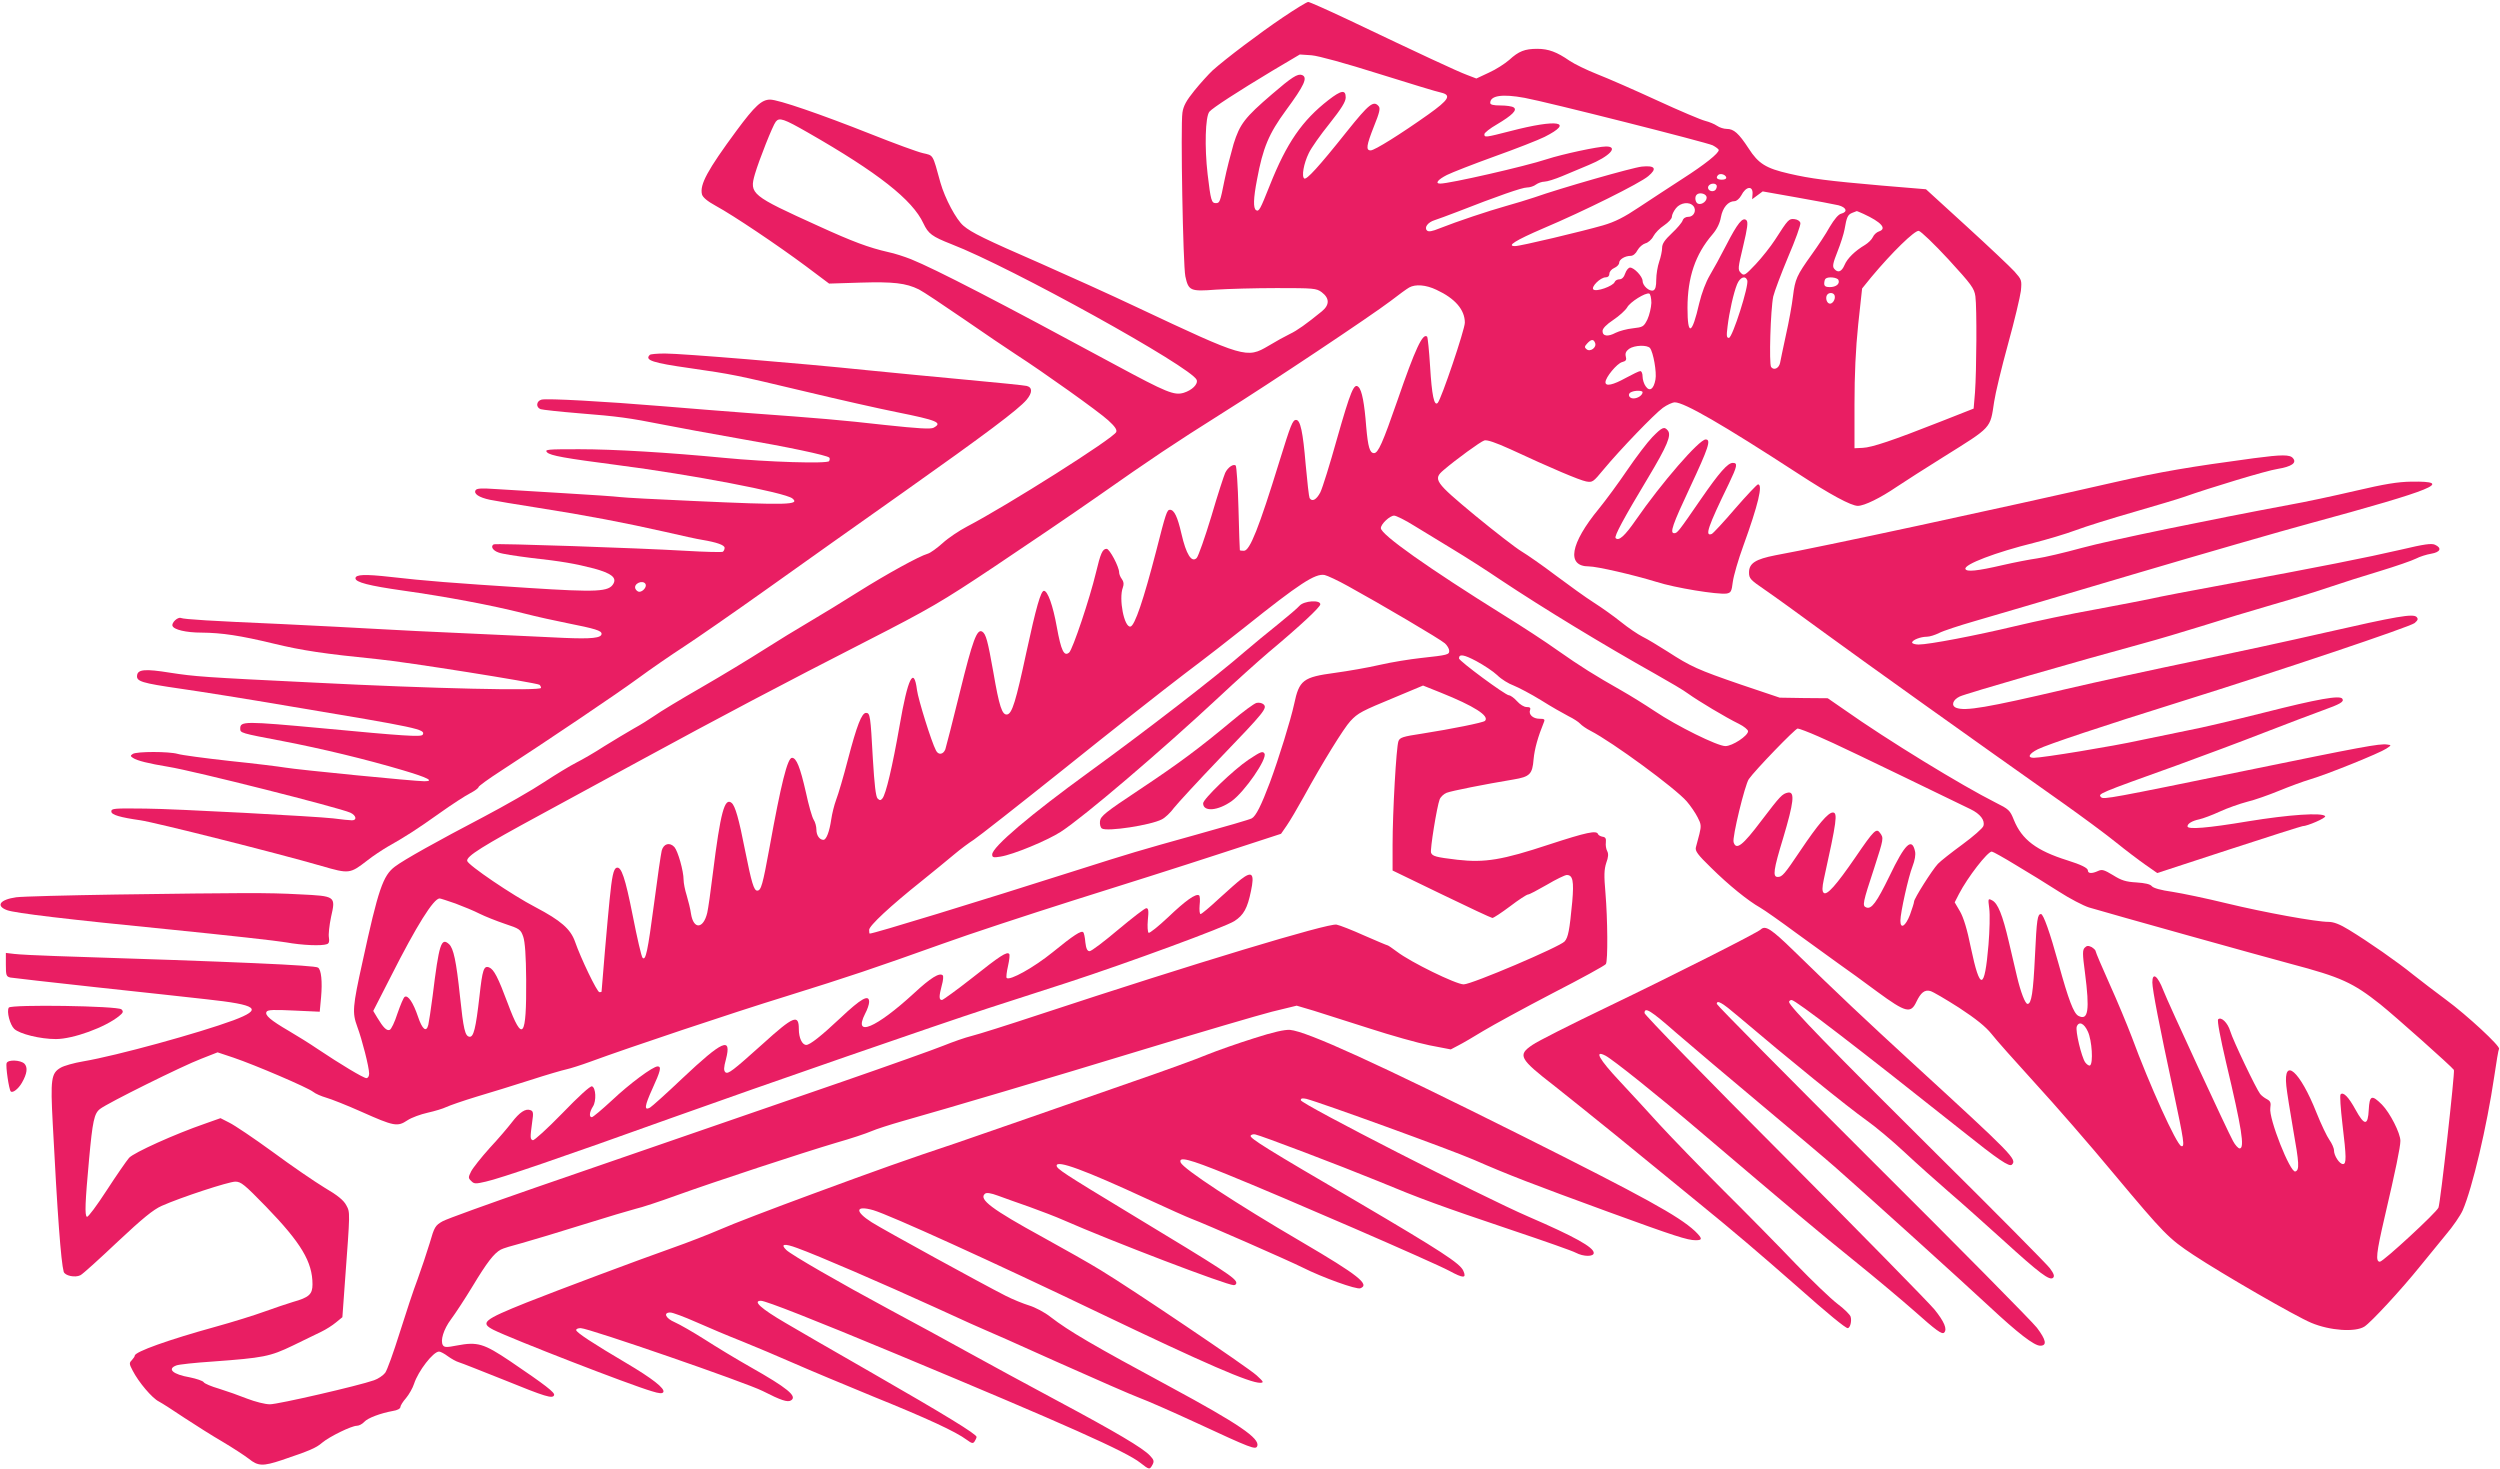
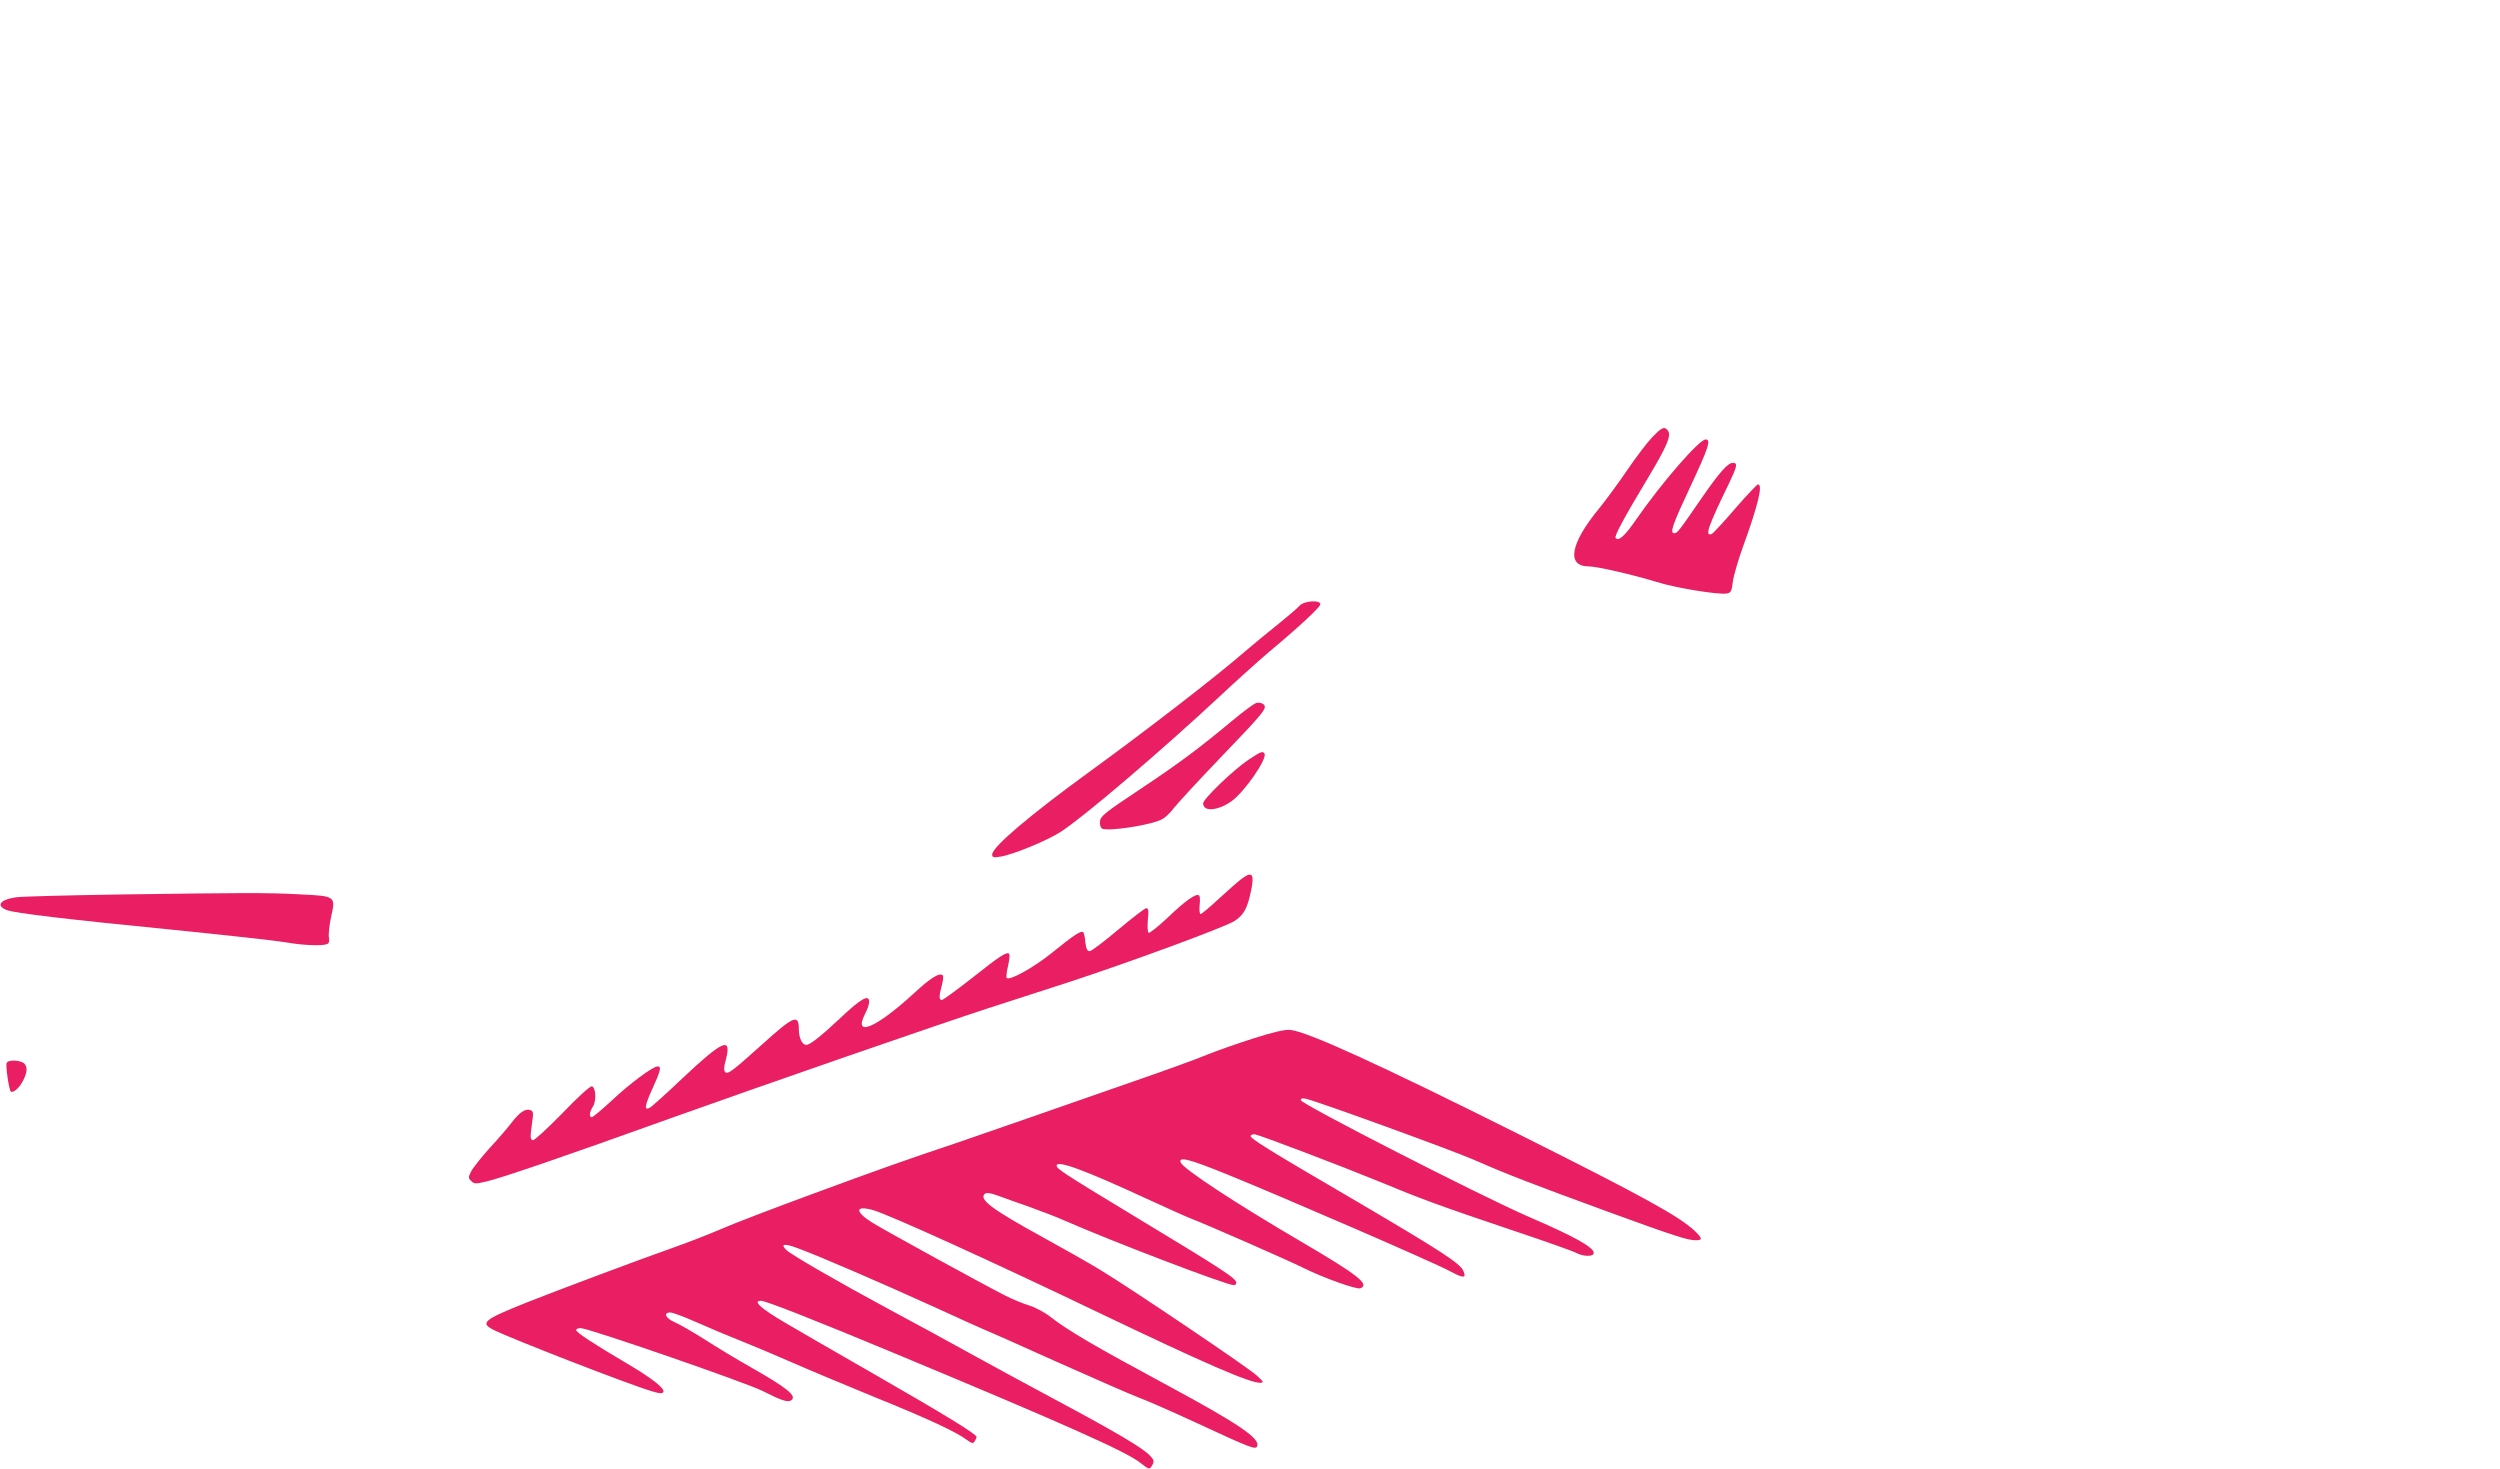
<svg xmlns="http://www.w3.org/2000/svg" version="1.0" width="1280pt" height="752pt" viewBox="0 0 1280 752" preserveAspectRatio="xMidYMid meet">
  <g transform="translate(0,752) scale(0.1,-0.1)" fill="#e91e63" stroke="none">
-     <path d="M6567 7430 c-120 -81 -292 -211 -359 -271 -20 -19 -62 -65 -92 -102 -42 -52 -57 -79 -62 -114 -10 -67 3 -780 15 -838 16 -74 26 -78 156 -68 61 4 201 8 312 8 189 0 203 -1 230 -21 41 -31 41 -65 1 -98 -80 -65 -126 -98 -164 -116 -23 -11 -72 -38 -110 -61 -110 -65 -121 -62 -669 196 -137 65 -361 166 -497 226 -287 125 -354 158 -395 193 -37 31 -95 140 -118 221 -41 149 -35 138 -90 151 -27 6 -147 50 -265 97 -260 103 -475 177 -517 177 -43 0 -78 -32 -172 -159 -149 -202 -189 -276 -177 -326 4 -15 27 -35 71 -59 90 -49 316 -201 460 -308 l120 -90 160 5 c169 5 233 -2 300 -35 22 -11 125 -80 230 -152 104 -72 224 -153 267 -181 138 -89 423 -292 472 -337 34 -31 46 -48 41 -60 -12 -31 -557 -376 -764 -484 -40 -21 -97 -59 -125 -85 -28 -25 -62 -50 -76 -54 -43 -12 -210 -104 -355 -195 -77 -49 -189 -117 -250 -153 -60 -35 -166 -100 -235 -144 -69 -44 -212 -131 -318 -192 -106 -61 -214 -126 -240 -145 -26 -18 -74 -48 -107 -66 -33 -19 -100 -59 -150 -90 -49 -32 -115 -70 -145 -85 -30 -15 -104 -60 -165 -100 -60 -40 -200 -120 -310 -178 -235 -123 -407 -219 -453 -254 -61 -46 -85 -115 -166 -488 -51 -230 -53 -260 -27 -331 25 -67 61 -208 61 -241 0 -13 -6 -23 -14 -23 -15 0 -133 71 -251 150 -38 26 -104 67 -145 91 -96 56 -126 82 -115 99 6 10 36 11 140 6 l132 -6 7 75 c7 78 1 141 -16 151 -19 12 -406 29 -1343 59 -93 3 -189 8 -213 11 l-42 5 0 -60 c0 -55 2 -61 23 -66 12 -2 211 -25 442 -50 231 -25 483 -52 560 -61 266 -29 294 -50 140 -108 -176 -65 -597 -181 -768 -210 -48 -8 -101 -23 -117 -33 -48 -28 -52 -58 -40 -285 24 -465 42 -707 56 -759 6 -21 59 -32 86 -18 12 6 97 83 190 171 128 120 183 165 226 184 99 44 343 124 377 124 29 0 47 -15 157 -128 180 -186 238 -283 238 -398 0 -51 -18 -67 -100 -90 -30 -9 -95 -31 -145 -49 -49 -18 -164 -54 -255 -79 -235 -65 -410 -127 -410 -147 0 -4 -7 -14 -15 -23 -14 -14 -14 -19 4 -53 30 -59 100 -142 135 -159 17 -9 76 -47 131 -84 55 -36 143 -92 195 -122 52 -31 112 -70 134 -87 47 -38 72 -39 168 -7 142 48 176 62 207 89 38 32 151 87 178 87 11 0 28 9 38 20 18 20 82 44 147 56 22 3 38 12 38 20 0 7 13 28 29 46 15 18 34 51 41 73 21 65 98 165 128 165 7 0 28 -11 45 -24 18 -13 43 -27 57 -31 14 -4 117 -45 230 -90 214 -87 250 -98 257 -78 5 13 -44 51 -224 173 -137 92 -168 101 -274 81 -51 -10 -63 -10 -71 1 -15 23 3 82 41 133 21 28 71 104 111 170 73 121 109 168 144 187 10 6 60 21 110 34 50 14 190 56 311 94 121 38 243 74 270 81 28 6 122 37 210 69 200 72 638 216 816 269 74 21 155 48 180 59 25 11 97 34 160 52 244 69 737 215 1239 368 289 88 582 174 652 192 l127 31 88 -26 c48 -15 177 -56 286 -91 108 -35 246 -74 306 -86 l109 -21 38 20 c22 11 80 45 129 75 50 30 209 117 355 193 146 75 268 142 272 149 11 16 9 232 -2 363 -8 92 -7 120 4 155 11 29 12 47 5 60 -6 11 -9 31 -7 45 2 20 -2 27 -17 29 -11 2 -21 8 -23 13 -7 21 -58 10 -251 -53 -239 -79 -328 -94 -469 -78 -110 13 -128 18 -135 36 -6 15 30 237 44 273 5 13 21 28 36 34 26 10 192 43 342 68 84 14 97 27 103 104 5 53 22 114 53 190 6 14 2 17 -23 17 -33 0 -57 22 -48 45 4 11 -1 15 -18 15 -13 0 -34 13 -49 30 -15 17 -34 30 -41 30 -18 0 -256 176 -256 189 0 24 25 20 89 -14 37 -20 86 -52 107 -72 21 -21 59 -44 84 -53 25 -10 88 -43 140 -75 52 -33 116 -69 141 -82 25 -12 52 -30 59 -38 8 -9 32 -26 54 -37 111 -57 433 -293 492 -361 20 -23 45 -60 56 -82 18 -34 19 -44 9 -85 -7 -25 -15 -55 -18 -68 -5 -19 9 -38 78 -105 90 -89 189 -169 251 -204 21 -12 105 -71 186 -131 81 -59 179 -130 217 -157 39 -27 127 -91 197 -143 146 -107 171 -113 200 -51 22 46 42 63 71 55 13 -3 79 -42 148 -86 87 -57 136 -97 165 -133 22 -29 123 -142 223 -252 101 -110 283 -319 404 -465 257 -307 280 -331 407 -415 145 -96 524 -315 604 -348 95 -40 225 -49 272 -19 34 22 187 187 286 310 34 42 92 113 129 158 38 44 77 102 88 127 50 115 124 432 161 682 11 76 22 141 25 145 8 13 -165 173 -271 251 -54 40 -130 98 -169 129 -80 65 -228 168 -328 229 -47 29 -79 41 -105 41 -63 0 -328 48 -522 95 -102 25 -227 51 -278 59 -58 8 -97 19 -105 29 -8 10 -34 16 -79 19 -53 3 -76 10 -119 37 -45 27 -56 31 -76 22 -32 -15 -53 -14 -53 2 0 13 -35 30 -105 52 -159 50 -233 106 -274 207 -20 50 -26 55 -94 89 -171 86 -553 319 -775 476 l-84 58 -123 1 -123 2 -199 67 c-221 76 -256 92 -375 169 -46 29 -103 64 -128 76 -24 12 -74 46 -110 75 -36 29 -99 74 -140 100 -41 26 -128 89 -195 139 -66 50 -145 105 -175 123 -30 18 -137 101 -238 184 -206 171 -216 185 -161 232 63 54 189 146 209 152 14 4 58 -11 133 -45 213 -99 353 -158 388 -165 33 -6 36 -3 90 62 83 100 258 282 303 315 21 15 49 28 61 28 48 0 244 -113 630 -364 167 -109 273 -166 307 -166 33 0 115 40 200 98 40 27 147 95 238 152 251 157 239 144 260 283 6 42 38 175 71 295 33 119 62 242 66 273 5 55 4 57 -33 99 -22 24 -132 128 -246 232 l-207 189 -228 19 c-274 24 -361 35 -473 61 -118 27 -157 51 -207 129 -51 78 -76 100 -112 100 -15 0 -37 7 -50 16 -13 9 -40 20 -60 25 -21 5 -132 52 -247 105 -115 53 -252 113 -306 134 -53 21 -117 52 -142 69 -65 45 -108 61 -165 61 -64 0 -95 -12 -144 -57 -22 -19 -68 -49 -104 -65 l-64 -30 -47 18 c-47 17 -246 110 -609 283 -106 50 -198 91 -205 91 -7 0 -66 -36 -131 -80z m493 -288 c157 -49 300 -93 318 -96 55 -13 40 -37 -65 -112 -141 -100 -275 -184 -295 -184 -26 0 -22 25 17 124 28 69 33 91 24 102 -26 31 -49 13 -162 -128 -148 -186 -207 -249 -219 -242 -15 10 -3 77 23 130 12 26 60 94 106 151 61 77 83 112 83 134 0 41 -22 38 -88 -13 -135 -105 -214 -219 -301 -438 -49 -123 -55 -135 -70 -126 -15 10 -14 59 5 157 30 162 60 234 148 354 95 129 113 169 82 181 -22 8 -52 -11 -153 -98 -140 -120 -165 -153 -197 -255 -14 -49 -36 -133 -47 -188 -22 -110 -24 -115 -44 -115 -22 0 -26 13 -42 148 -16 138 -12 294 9 320 17 20 145 103 323 210 l140 83 60 -4 c36 -3 174 -41 345 -95z m746 -123 c115 -21 932 -228 963 -243 17 -9 31 -20 31 -24 0 -17 -71 -74 -185 -147 -66 -43 -166 -108 -223 -146 -76 -51 -123 -75 -185 -93 -104 -30 -426 -107 -450 -106 -45 0 1 29 145 91 208 88 495 231 537 267 47 39 35 56 -33 49 -48 -5 -418 -111 -551 -158 -33 -11 -98 -31 -145 -44 -89 -25 -248 -78 -339 -114 -39 -16 -57 -19 -65 -11 -15 15 4 42 40 53 16 5 67 24 114 42 207 81 333 125 358 125 15 0 36 7 46 15 11 8 31 15 44 15 13 0 54 13 90 28 37 16 98 41 136 57 107 44 155 95 89 95 -41 0 -223 -39 -303 -65 -112 -37 -498 -125 -546 -125 -28 0 -13 20 34 44 26 13 136 56 244 95 109 39 224 84 256 100 155 78 68 93 -174 30 -129 -33 -134 -34 -134 -16 0 7 29 30 64 50 79 47 106 74 86 87 -8 6 -39 10 -67 10 -37 0 -53 4 -53 13 0 38 62 47 176 26z m-3669 -178 c358 -205 535 -344 591 -465 25 -53 44 -67 143 -106 308 -119 1231 -631 1256 -695 8 -22 -24 -53 -66 -66 -49 -15 -89 2 -347 141 -601 325 -922 491 -1050 543 -33 13 -85 30 -115 36 -101 23 -184 54 -359 134 -344 156 -354 164 -325 265 21 72 92 251 107 269 18 23 41 15 165 -56z m4701 -228 c2 -8 -6 -13 -22 -13 -25 0 -33 10 -19 24 10 10 36 3 41 -11z m-48 -47 c0 -8 -5 -18 -10 -21 -17 -11 -40 3 -34 20 8 19 44 20 44 1z m183 -39 l-2 -27 27 20 27 20 175 -31 c96 -17 192 -35 213 -40 41 -11 49 -34 14 -43 -14 -3 -35 -28 -59 -68 -19 -35 -61 -98 -92 -141 -77 -108 -85 -125 -96 -214 -5 -43 -21 -132 -36 -198 -14 -66 -28 -130 -30 -143 -6 -28 -32 -40 -46 -21 -11 17 -3 292 11 361 6 25 40 116 76 202 37 86 65 164 63 174 -2 10 -14 18 -30 20 -29 3 -32 0 -100 -106 -22 -34 -67 -91 -99 -125 -55 -58 -60 -61 -76 -44 -16 16 -15 24 12 137 22 92 26 123 17 132 -19 19 -46 -15 -103 -126 -28 -55 -67 -126 -85 -156 -20 -34 -41 -89 -54 -143 -37 -162 -60 -171 -60 -24 0 157 40 275 128 377 23 27 38 58 43 88 9 49 37 82 70 82 10 0 25 13 34 29 24 48 61 52 58 8z m-236 -13 c7 -20 -22 -45 -43 -37 -14 5 -19 35 -7 46 12 13 44 7 50 -9z m-67 -49 c18 -21 3 -55 -25 -55 -14 0 -26 -7 -30 -19 -3 -10 -28 -40 -55 -65 -37 -35 -50 -54 -50 -75 0 -16 -7 -48 -15 -71 -8 -23 -15 -65 -15 -92 0 -34 -4 -50 -15 -55 -20 -7 -55 24 -55 49 0 22 -43 68 -64 68 -8 0 -19 -13 -25 -30 -6 -19 -17 -30 -29 -30 -11 0 -22 -6 -25 -14 -8 -21 -95 -52 -109 -38 -13 13 36 62 63 62 12 0 19 7 19 18 0 11 11 24 25 30 14 6 25 18 25 26 0 18 30 36 59 36 12 0 26 11 35 29 9 16 27 31 40 35 14 3 33 20 41 36 9 17 33 42 55 56 22 15 40 34 40 44 0 10 9 29 21 44 23 29 69 35 89 11z m871 -40 c91 -42 122 -76 79 -90 -12 -4 -26 -17 -31 -29 -6 -13 -24 -30 -40 -40 -51 -30 -91 -69 -105 -103 -15 -35 -34 -42 -53 -19 -10 12 -6 30 17 88 16 40 32 91 36 113 11 65 17 76 39 85 12 5 23 9 23 9 1 1 17 -6 35 -14z m435 -233 c119 -130 132 -148 138 -189 8 -58 6 -381 -2 -492 l-7 -83 -165 -65 c-251 -99 -356 -134 -403 -136 l-42 -2 0 225 c0 152 6 284 19 409 l20 184 47 58 c106 127 222 240 243 237 11 -2 79 -67 152 -146z m-1030 -107 c10 -25 -76 -295 -94 -295 -12 0 -13 10 -7 58 9 75 31 173 49 217 15 36 42 46 52 20z m467 1 c8 -20 -13 -36 -45 -36 -20 0 -28 5 -28 18 0 10 3 22 7 25 12 12 61 7 66 -7z m-2058 -50 c95 -44 145 -102 145 -168 0 -35 -121 -393 -139 -411 -18 -18 -30 38 -39 188 -5 80 -12 148 -15 151 -22 22 -61 -62 -152 -326 -76 -219 -99 -270 -120 -270 -22 0 -31 32 -40 135 -9 119 -22 187 -39 203 -23 24 -40 -17 -111 -266 -36 -129 -74 -251 -85 -273 -20 -38 -42 -50 -55 -29 -3 5 -12 83 -20 172 -14 167 -27 228 -49 228 -18 0 -27 -24 -85 -211 -106 -344 -152 -459 -182 -459 -11 0 -20 1 -21 3 -1 1 -4 97 -7 214 -3 116 -10 215 -14 219 -11 11 -40 -8 -54 -37 -6 -13 -39 -113 -71 -223 -33 -109 -67 -205 -75 -213 -26 -26 -54 19 -78 124 -20 87 -37 123 -59 123 -15 0 -21 -17 -70 -210 -65 -251 -110 -384 -132 -388 -32 -6 -61 142 -39 200 6 17 5 29 -5 43 -8 10 -14 26 -14 34 0 29 -49 121 -64 121 -21 0 -31 -22 -55 -123 -31 -130 -119 -393 -137 -408 -26 -22 -41 9 -63 130 -20 112 -47 186 -66 186 -16 0 -40 -84 -90 -315 -54 -252 -73 -313 -98 -318 -26 -5 -41 41 -71 216 -29 163 -38 196 -57 208 -27 16 -49 -44 -114 -308 -37 -150 -71 -283 -75 -295 -11 -27 -36 -30 -48 -5 -23 43 -91 262 -97 309 -16 125 -47 62 -89 -182 -37 -211 -70 -351 -88 -373 -9 -11 -14 -11 -25 0 -9 10 -16 70 -24 203 -12 221 -14 235 -35 235 -22 0 -47 -64 -93 -240 -22 -85 -49 -177 -60 -205 -10 -27 -21 -72 -25 -100 -9 -62 -25 -105 -40 -105 -20 0 -36 23 -36 52 0 16 -6 39 -14 51 -8 12 -26 75 -40 141 -29 127 -48 176 -71 176 -23 0 -56 -133 -115 -459 -35 -191 -43 -221 -63 -221 -17 0 -29 40 -62 205 -32 164 -51 229 -69 244 -36 30 -57 -47 -96 -359 -11 -91 -24 -183 -29 -204 -20 -83 -70 -86 -83 -5 -3 24 -14 67 -22 94 -9 28 -16 64 -16 80 0 46 -29 147 -47 168 -24 26 -55 18 -65 -18 -4 -16 -22 -138 -39 -270 -33 -249 -43 -295 -59 -279 -6 6 -28 102 -50 214 -39 197 -59 255 -83 247 -16 -5 -24 -44 -36 -165 -9 -85 -41 -457 -41 -469 0 -2 -5 -3 -11 -3 -12 0 -96 175 -125 259 -23 65 -73 108 -202 176 -118 61 -346 216 -350 237 -5 24 79 76 378 238 135 73 367 199 515 280 393 214 732 393 1145 604 334 171 390 204 660 384 162 108 399 269 525 357 288 202 388 269 645 431 249 156 757 495 860 573 41 32 84 63 95 69 32 18 86 14 140 -12z m1100 -67 c-1 -24 -10 -62 -20 -84 -19 -38 -23 -40 -75 -46 -30 -3 -70 -14 -88 -23 -39 -21 -67 -18 -67 9 0 13 19 33 55 57 30 20 62 49 71 64 15 28 94 77 113 71 6 -2 11 -24 11 -48z m938 39 c7 -20 -12 -48 -28 -42 -15 6 -20 35 -8 47 11 11 31 8 36 -5z m-1226 -244 c9 -23 -25 -48 -44 -32 -11 9 -11 14 3 29 21 23 33 24 41 3z m281 -26 c17 -22 35 -124 28 -161 -9 -50 -30 -64 -50 -35 -9 12 -16 35 -16 50 0 16 -5 28 -12 28 -6 0 -39 -16 -74 -35 -65 -36 -104 -45 -104 -22 0 25 59 96 85 103 20 5 24 11 19 29 -4 16 1 27 17 39 28 19 92 21 107 4z m-38 -226 c0 -15 -24 -32 -47 -32 -24 0 -32 25 -10 33 20 9 57 8 57 -1z m-1169 -684 c46 -28 135 -82 197 -120 63 -38 173 -108 245 -157 221 -147 529 -334 791 -481 71 -40 148 -85 170 -102 50 -36 193 -122 259 -154 26 -13 47 -30 47 -38 0 -23 -80 -76 -116 -76 -41 0 -249 103 -362 179 -48 32 -125 80 -171 106 -134 76 -208 122 -326 205 -60 43 -184 124 -275 180 -388 242 -630 413 -630 446 0 21 46 64 68 64 10 0 57 -23 103 -52z m-339 -309 c169 -93 473 -272 496 -293 12 -11 22 -28 22 -38 0 -20 -7 -22 -145 -37 -55 -6 -149 -21 -210 -35 -60 -14 -164 -32 -230 -41 -164 -22 -183 -37 -209 -160 -17 -79 -79 -280 -124 -401 -44 -117 -72 -173 -93 -184 -10 -6 -138 -43 -286 -84 -301 -84 -328 -92 -608 -181 -518 -165 -1041 -325 -1062 -325 -2 0 -3 9 -3 19 0 21 107 121 270 251 58 47 132 107 165 135 33 28 78 61 100 75 22 14 231 178 465 365 234 188 511 406 615 485 105 79 244 187 310 240 278 222 359 275 407 266 14 -3 68 -28 120 -57z m474 -545 c172 -69 252 -120 227 -145 -10 -9 -169 -41 -321 -65 -100 -15 -115 -20 -122 -39 -11 -29 -30 -363 -30 -531 l0 -131 250 -121 c138 -67 256 -122 261 -122 6 0 47 27 91 60 43 33 85 60 91 60 7 0 50 23 97 50 47 28 93 50 102 50 31 0 37 -31 28 -136 -14 -149 -21 -183 -39 -204 -23 -27 -476 -220 -517 -220 -39 0 -272 114 -341 167 -24 18 -46 33 -49 33 -3 0 -57 23 -119 50 -62 28 -126 53 -142 56 -43 8 -726 -198 -1523 -461 -157 -52 -312 -101 -345 -109 -33 -8 -98 -31 -145 -50 -47 -19 -274 -100 -505 -180 -985 -340 -1172 -404 -1585 -547 -239 -83 -453 -160 -474 -172 -37 -21 -42 -28 -66 -112 -15 -49 -43 -133 -62 -185 -20 -52 -61 -176 -92 -275 -31 -99 -64 -191 -74 -204 -10 -13 -36 -31 -57 -38 -79 -28 -491 -123 -533 -123 -25 0 -75 13 -117 29 -40 16 -105 39 -144 51 -38 11 -74 26 -78 33 -4 7 -37 18 -71 25 -87 15 -118 43 -69 61 12 5 96 14 187 20 258 19 292 25 410 82 58 28 124 60 146 71 23 11 56 32 74 47 l33 27 13 180 c27 364 27 356 7 393 -13 25 -44 51 -111 90 -51 31 -171 113 -267 184 -96 70 -196 137 -221 149 l-45 23 -79 -28 c-154 -53 -364 -148 -389 -175 -13 -15 -65 -90 -115 -167 -50 -77 -95 -138 -101 -135 -12 6 -9 76 11 294 18 196 26 235 56 258 36 29 423 221 518 257 l84 33 81 -27 c112 -38 380 -153 408 -175 12 -10 43 -23 67 -30 25 -7 106 -39 180 -72 168 -75 185 -78 236 -44 21 14 68 31 104 39 36 8 79 21 95 29 17 8 86 32 155 53 69 20 193 59 275 85 83 27 166 51 185 55 19 4 76 22 125 40 193 71 724 249 1000 334 327 102 443 141 801 269 138 50 440 149 670 222 230 72 564 178 741 236 l322 105 29 42 c16 23 55 89 87 147 97 177 206 353 239 388 39 42 57 51 231 123 77 32 140 59 141 59 0 0 40 -16 90 -36z m1935 -225 c79 -34 213 -98 778 -372 50 -24 75 -57 66 -86 -3 -11 -52 -54 -108 -95 -56 -41 -112 -85 -125 -99 -30 -32 -122 -178 -122 -193 0 -7 -10 -37 -21 -68 -23 -59 -49 -75 -49 -30 0 41 41 225 62 278 12 31 17 60 13 77 -16 73 -51 40 -131 -127 -66 -135 -92 -171 -119 -160 -21 8 -18 23 41 202 49 152 49 153 30 179 -19 27 -31 15 -126 -124 -99 -144 -147 -198 -163 -182 -8 8 -8 26 1 69 66 299 72 342 46 342 -24 0 -76 -61 -166 -195 -82 -122 -93 -135 -116 -135 -27 0 -22 36 28 200 54 181 61 238 25 232 -30 -6 -40 -17 -136 -143 -97 -129 -130 -154 -143 -111 -8 23 58 295 78 323 32 46 238 259 250 259 7 0 55 -18 107 -41z m1010 -658 c63 -37 161 -98 219 -135 57 -37 127 -73 155 -82 114 -34 873 -246 1034 -289 257 -68 318 -96 458 -207 75 -60 367 -320 377 -336 6 -9 -69 -680 -79 -705 -10 -25 -283 -277 -300 -277 -23 0 -19 42 25 231 55 236 80 356 80 388 0 39 -53 143 -94 185 -53 53 -64 48 -68 -26 -4 -83 -22 -83 -68 1 -35 64 -62 92 -76 78 -5 -4 0 -72 9 -150 21 -174 21 -207 3 -207 -18 0 -46 43 -46 70 0 12 -11 36 -23 53 -13 18 -43 81 -67 141 -84 212 -170 288 -154 136 3 -30 19 -131 35 -223 31 -174 33 -208 11 -215 -26 -8 -137 272 -128 325 4 27 1 35 -17 45 -12 6 -28 18 -35 27 -20 25 -140 276 -153 321 -13 44 -47 76 -62 61 -6 -6 11 -94 41 -223 80 -336 96 -438 69 -438 -7 0 -23 17 -34 38 -26 46 -334 711 -357 772 -29 75 -56 94 -56 40 0 -37 36 -222 106 -548 57 -268 61 -296 42 -290 -24 7 -164 316 -253 558 -24 63 -75 186 -114 272 -39 87 -71 162 -71 167 0 6 -10 15 -21 22 -17 8 -24 8 -35 -3 -12 -12 -12 -31 1 -128 25 -193 17 -248 -34 -221 -24 13 -50 81 -101 266 -45 163 -78 255 -90 255 -18 0 -22 -25 -31 -215 -9 -188 -18 -245 -38 -245 -12 0 -35 60 -54 140 -8 36 -27 116 -42 179 -32 137 -56 196 -85 211 -21 11 -22 11 -15 -42 4 -30 2 -113 -4 -186 -20 -234 -43 -238 -90 -15 -19 95 -38 156 -56 187 l-27 46 22 43 c44 85 146 217 168 217 5 0 61 -31 123 -69z m-7989 -197 c40 -15 96 -38 123 -52 28 -14 86 -37 130 -52 76 -25 81 -29 94 -66 9 -27 14 -96 15 -219 2 -301 -18 -327 -94 -123 -50 134 -71 175 -96 185 -27 10 -34 -11 -49 -147 -19 -166 -30 -212 -52 -208 -22 4 -30 37 -48 208 -19 180 -33 245 -56 266 -40 36 -51 3 -84 -266 -9 -69 -19 -135 -22 -147 -10 -41 -31 -24 -53 42 -24 71 -51 112 -68 101 -6 -3 -22 -42 -37 -85 -14 -44 -32 -82 -40 -84 -15 -6 -33 12 -63 62 l-21 35 91 178 c131 259 218 398 249 398 4 0 41 -12 81 -26z m8358 -656 c21 -45 28 -162 11 -173 -5 -3 -16 4 -25 16 -19 28 -51 162 -43 183 11 29 38 17 57 -26z" />
    <path d="M6654 4419 c-10 -12 -62 -56 -114 -98 -52 -41 -126 -103 -165 -136 -152 -132 -510 -408 -795 -615 -307 -223 -500 -387 -500 -425 0 -15 6 -17 42 -11 65 10 239 82 309 127 119 77 516 416 809 689 85 80 200 183 255 230 165 138 265 232 265 246 0 24 -83 18 -106 -7z" />
    <path d="M6433 3921 c-12 -3 -69 -45 -125 -92 -168 -140 -271 -217 -477 -354 -172 -114 -196 -134 -199 -159 -2 -16 2 -33 10 -38 26 -17 250 17 307 47 16 8 44 34 62 59 19 24 125 139 236 255 229 238 243 256 222 275 -8 7 -24 10 -36 7z" />
    <path d="M6392 3630 c-76 -51 -232 -201 -232 -223 0 -45 76 -39 147 12 66 48 183 217 167 243 -9 14 -20 9 -82 -32z" />
    <path d="M6354 3018 c-16 -12 -67 -57 -114 -100 -46 -43 -88 -78 -93 -78 -5 0 -7 20 -5 45 3 25 2 48 -3 51 -17 10 -69 -27 -158 -112 -50 -47 -95 -83 -100 -80 -5 3 -7 33 -4 66 5 47 3 60 -8 60 -8 0 -72 -50 -144 -110 -71 -60 -137 -110 -146 -110 -12 0 -18 12 -22 45 -2 26 -7 49 -11 52 -10 10 -49 -15 -157 -103 -95 -77 -220 -147 -235 -131 -3 3 0 31 7 61 7 31 10 59 6 62 -12 13 -47 -10 -187 -121 -80 -63 -151 -114 -157 -115 -16 0 -16 18 -1 75 7 24 9 47 5 51 -16 16 -62 -12 -148 -92 -194 -178 -312 -228 -250 -105 12 22 21 49 21 61 0 41 -40 19 -147 -82 -98 -92 -156 -138 -175 -138 -21 0 -38 36 -38 81 0 78 -26 68 -185 -76 -154 -138 -177 -156 -191 -145 -9 9 -9 23 3 67 30 117 -16 97 -222 -97 -82 -78 -158 -146 -167 -151 -31 -17 -28 8 12 96 42 92 48 115 27 115 -24 0 -143 -88 -234 -174 -51 -47 -97 -86 -103 -86 -15 0 -12 27 6 55 18 28 15 96 -5 103 -9 3 -69 -52 -152 -138 -77 -79 -144 -140 -151 -138 -14 5 -14 13 -3 95 7 45 5 54 -9 59 -25 10 -56 -11 -95 -62 -19 -25 -70 -85 -114 -132 -43 -48 -86 -102 -95 -120 -15 -30 -15 -34 1 -49 14 -15 23 -15 74 -3 70 15 400 128 948 325 481 172 1361 477 1625 563 102 33 284 92 405 131 313 102 809 285 855 315 48 31 67 66 85 154 19 89 6 104 -51 60z" />
-     <path d="M3327 5703 c-28 -27 14 -41 206 -68 219 -32 223 -32 592 -120 171 -41 380 -88 465 -105 209 -42 238 -54 190 -80 -15 -8 -79 -4 -248 14 -232 26 -327 34 -697 61 -115 9 -313 24 -440 35 -302 25 -594 41 -622 34 -27 -7 -31 -39 -5 -49 9 -3 98 -13 197 -21 200 -16 253 -23 435 -59 69 -14 240 -45 381 -70 250 -43 454 -86 465 -98 3 -3 3 -11 -1 -18 -9 -14 -314 -5 -540 17 -281 27 -560 44 -740 44 -163 0 -178 -1 -164 -16 17 -17 91 -30 359 -65 381 -49 860 -141 897 -171 40 -33 -22 -35 -507 -13 -184 8 -353 17 -375 20 -22 3 -152 12 -290 20 -137 8 -293 18 -346 21 -73 5 -98 4 -104 -6 -11 -18 17 -37 74 -49 25 -5 136 -24 246 -41 244 -38 451 -78 650 -123 83 -19 168 -38 190 -41 77 -13 115 -27 115 -41 0 -8 -4 -16 -9 -20 -6 -3 -92 -1 -193 5 -237 14 -971 39 -980 33 -18 -10 -5 -32 25 -42 17 -7 91 -18 162 -27 163 -18 230 -30 327 -55 87 -24 116 -46 99 -77 -23 -42 -81 -45 -438 -22 -388 25 -528 36 -702 56 -133 15 -181 13 -181 -7 0 -20 68 -38 245 -63 220 -31 454 -75 615 -116 66 -17 166 -39 222 -50 146 -29 178 -39 178 -55 0 -22 -52 -27 -193 -21 -73 4 -285 13 -472 22 -187 8 -407 19 -490 24 -82 5 -301 16 -485 25 -368 16 -495 24 -514 31 -16 6 -48 -24 -43 -40 6 -20 70 -35 149 -35 105 -1 198 -15 368 -56 149 -36 257 -52 534 -80 146 -14 809 -120 828 -131 4 -3 8 -10 8 -16 0 -16 -553 -4 -1160 27 -577 28 -610 31 -741 51 -124 20 -163 17 -167 -13 -5 -32 22 -40 221 -69 92 -13 344 -53 560 -90 659 -110 698 -118 681 -146 -8 -12 -99 -6 -511 33 -401 37 -423 37 -423 -1 0 -23 -1 -23 220 -65 197 -38 422 -92 614 -149 128 -38 162 -56 108 -56 -48 0 -649 59 -712 70 -30 5 -158 21 -285 34 -126 14 -246 30 -265 36 -45 13 -210 13 -230 0 -13 -9 -13 -11 0 -20 22 -15 80 -29 182 -46 131 -21 874 -209 932 -235 30 -14 35 -39 8 -39 -10 0 -53 4 -97 10 -86 10 -812 49 -960 50 -163 2 -175 1 -175 -15 0 -17 45 -30 150 -45 75 -11 699 -168 927 -234 141 -41 145 -40 233 28 30 24 78 55 105 71 87 49 147 87 265 171 63 45 134 91 158 103 23 12 42 26 42 31 0 5 51 42 113 82 237 154 592 393 704 475 65 48 170 120 233 161 63 41 255 174 425 295 171 122 488 347 705 500 414 293 585 421 626 470 30 36 31 63 1 71 -12 3 -149 17 -302 31 -154 14 -388 37 -520 50 -338 35 -944 85 -1030 85 -39 0 -75 -3 -78 -7z m-22 -1173 c8 -14 -13 -40 -32 -40 -7 0 -16 7 -20 16 -10 26 38 47 52 24z" />
    <path d="M8460 5282 c-26 -27 -83 -102 -128 -168 -44 -65 -110 -155 -146 -199 -147 -179 -167 -295 -51 -295 42 0 231 -44 345 -79 96 -31 314 -66 360 -60 22 4 26 10 32 60 4 31 28 114 54 185 76 210 101 314 75 314 -5 0 -58 -56 -117 -124 -59 -69 -113 -127 -120 -130 -37 -14 -20 36 88 258 43 90 46 106 20 106 -26 0 -69 -49 -163 -185 -115 -167 -121 -175 -137 -175 -24 0 -9 43 81 235 95 203 109 245 80 245 -33 0 -225 -221 -358 -413 -56 -81 -87 -109 -103 -92 -9 8 43 104 165 307 100 167 122 220 102 244 -18 22 -29 17 -79 -34z" />
-     <path d="M11540 5174 c-327 -44 -477 -69 -718 -124 -578 -132 -1495 -330 -1732 -373 -102 -20 -135 -41 -135 -88 0 -31 7 -38 80 -88 44 -30 181 -129 305 -220 205 -150 778 -559 1220 -871 96 -68 218 -158 270 -200 52 -42 122 -95 155 -118 l60 -42 367 120 c202 66 372 120 377 120 24 0 121 42 116 51 -13 20 -186 8 -394 -26 -209 -35 -311 -43 -311 -26 0 14 23 28 60 36 19 4 67 22 106 40 39 18 102 40 140 50 38 9 111 35 162 56 51 21 124 48 161 59 88 26 355 134 389 157 27 18 27 18 4 21 -37 6 -136 -13 -721 -133 -692 -142 -731 -149 -743 -137 -18 18 -20 17 392 165 129 47 330 122 445 167 116 45 248 95 295 112 92 33 113 45 103 60 -11 20 -127 -1 -403 -71 -151 -38 -324 -79 -385 -90 -60 -12 -172 -35 -247 -51 -140 -31 -500 -90 -545 -90 -35 0 -25 21 21 44 51 25 326 117 726 242 515 161 1178 384 1203 404 17 15 19 21 10 31 -18 18 -100 4 -473 -81 -170 -39 -470 -104 -667 -145 -197 -41 -493 -105 -659 -144 -401 -94 -512 -113 -558 -95 -28 11 -18 41 18 58 31 15 608 182 936 271 74 20 212 61 305 90 94 30 256 79 360 109 105 30 237 71 295 91 58 20 172 56 255 81 82 25 166 54 185 64 19 10 54 21 78 25 47 8 56 29 19 46 -18 8 -55 3 -173 -25 -172 -40 -424 -90 -889 -176 -181 -33 -357 -67 -390 -75 -33 -7 -161 -32 -285 -55 -124 -22 -309 -61 -413 -86 -201 -48 -440 -94 -494 -94 -18 0 -33 5 -33 10 0 13 43 30 76 30 14 0 42 9 62 19 21 11 103 38 183 61 79 23 441 129 803 237 362 107 774 226 915 264 636 173 740 216 518 213 -71 -1 -137 -12 -287 -47 -107 -25 -260 -58 -340 -72 -397 -74 -913 -180 -1060 -220 -91 -25 -194 -49 -230 -54 -36 -5 -114 -20 -175 -34 -133 -31 -187 -36 -192 -20 -8 23 154 85 352 134 66 17 161 45 212 64 50 19 185 61 300 94 114 33 228 67 253 76 136 48 426 136 481 144 72 12 100 31 79 55 -15 19 -56 19 -200 0z" />
    <path d="M595 2940 c-253 -4 -483 -10 -512 -14 -84 -12 -106 -44 -47 -66 39 -15 306 -47 844 -100 278 -28 541 -57 585 -65 83 -15 182 -19 209 -9 11 4 13 14 10 34 -3 15 2 62 11 105 24 107 25 107 -162 116 -166 9 -282 8 -938 -1z" />
-     <path d="M9015 2761 c-18 -17 -437 -229 -782 -395 -188 -90 -362 -178 -387 -196 -77 -52 -68 -70 114 -211 52 -41 194 -155 315 -253 121 -99 306 -250 410 -335 198 -161 317 -263 520 -441 154 -137 244 -210 255 -210 13 0 22 37 15 59 -3 10 -33 40 -68 66 -34 26 -129 117 -212 203 -82 86 -249 256 -371 377 -121 121 -267 272 -325 335 -57 63 -150 164 -206 224 -106 113 -133 162 -73 131 37 -19 267 -203 476 -381 493 -419 609 -517 794 -666 113 -91 253 -209 312 -261 110 -98 141 -121 152 -110 17 17 1 56 -50 119 -32 38 -378 391 -770 785 -393 393 -714 723 -714 732 0 33 30 15 161 -100 74 -64 269 -229 434 -367 165 -138 336 -282 380 -321 125 -109 657 -590 790 -714 148 -138 230 -201 261 -201 36 0 30 30 -17 92 -22 29 -400 412 -840 850 -439 438 -799 802 -799 808 0 22 27 7 109 -63 259 -220 555 -460 660 -535 44 -31 131 -104 193 -162 62 -58 163 -148 223 -200 61 -52 186 -164 279 -248 190 -173 241 -211 258 -194 8 8 4 21 -17 49 -16 21 -278 286 -583 588 -538 534 -752 754 -752 775 0 5 6 10 13 10 20 0 335 -242 872 -669 189 -151 243 -187 256 -174 27 27 5 49 -501 513 -254 233 -396 367 -611 577 -120 117 -150 137 -174 114z" />
-     <path d="M45 2361 c-12 -20 6 -88 28 -109 28 -26 133 -52 213 -52 88 0 253 60 324 118 21 17 23 23 12 34 -18 18 -566 26 -577 9z" />
+     <path d="M45 2361 z" />
    <path d="M6420 2204 c-80 -25 -188 -63 -240 -84 -52 -22 -223 -84 -380 -138 -157 -55 -402 -140 -545 -190 -143 -50 -303 -105 -355 -123 -255 -85 -404 -138 -740 -262 -201 -74 -413 -155 -471 -181 -58 -25 -168 -68 -245 -95 -181 -64 -584 -215 -748 -280 -222 -89 -239 -104 -169 -140 92 -46 694 -280 810 -314 38 -12 54 -13 59 -5 11 18 -57 71 -191 150 -166 98 -255 156 -255 168 0 6 10 10 23 10 40 0 847 -279 932 -322 94 -48 128 -59 145 -48 34 21 -19 64 -210 172 -69 39 -173 102 -232 140 -60 38 -128 77 -153 88 -47 20 -61 50 -23 50 12 0 71 -22 132 -49 61 -27 167 -72 236 -99 69 -28 188 -78 265 -112 77 -34 262 -111 410 -172 272 -110 419 -178 475 -220 26 -19 32 -20 40 -8 5 8 10 18 10 23 0 14 -158 111 -534 327 -203 116 -403 232 -445 257 -125 73 -169 113 -125 113 25 0 274 -98 699 -275 864 -360 1173 -498 1244 -555 46 -36 47 -36 62 -9 9 17 7 25 -13 46 -36 39 -175 121 -476 282 -153 82 -358 193 -457 248 -99 55 -277 152 -395 215 -264 142 -508 283 -534 308 -32 31 -11 35 56 10 103 -37 436 -181 706 -304 139 -64 255 -116 257 -116 2 0 165 -72 362 -161 197 -88 389 -172 427 -186 38 -14 166 -70 285 -125 291 -135 310 -142 318 -122 15 39 -95 114 -445 303 -399 215 -518 285 -613 358 -30 24 -80 50 -110 59 -29 9 -84 31 -121 50 -118 60 -620 335 -685 376 -88 56 -84 88 8 62 85 -25 613 -265 1159 -527 541 -259 769 -358 823 -357 19 1 17 5 -19 38 -46 42 -645 446 -799 539 -55 34 -188 109 -295 168 -261 143 -331 195 -297 223 8 7 29 4 67 -10 30 -11 102 -37 160 -57 58 -21 137 -51 175 -68 248 -109 835 -333 872 -333 7 0 13 5 13 11 0 24 -57 61 -550 359 -334 202 -370 226 -370 242 0 30 142 -22 462 -170 106 -49 209 -95 228 -102 72 -27 498 -214 570 -250 99 -50 276 -114 295 -106 50 19 -10 67 -300 237 -337 197 -606 374 -620 407 -12 32 41 19 238 -61 293 -119 1054 -449 1138 -494 72 -39 89 -39 71 1 -17 38 -116 102 -534 348 -475 277 -559 330 -555 343 2 5 13 9 23 7 31 -6 436 -160 629 -239 219 -91 317 -127 691 -253 161 -54 306 -105 322 -114 40 -21 92 -21 92 -1 0 29 -99 84 -335 186 -238 103 -1165 577 -1165 596 0 10 8 11 28 7 74 -19 735 -259 858 -312 178 -78 301 -125 689 -267 340 -124 405 -145 447 -145 36 0 35 9 -4 47 -83 77 -259 174 -888 489 -740 370 -1098 533 -1185 541 -27 2 -86 -11 -185 -43z" />
    <path d="M34 2077 c-6 -15 12 -136 21 -145 10 -10 39 13 57 44 27 47 31 79 13 98 -20 19 -84 22 -91 3z" />
  </g>
</svg>